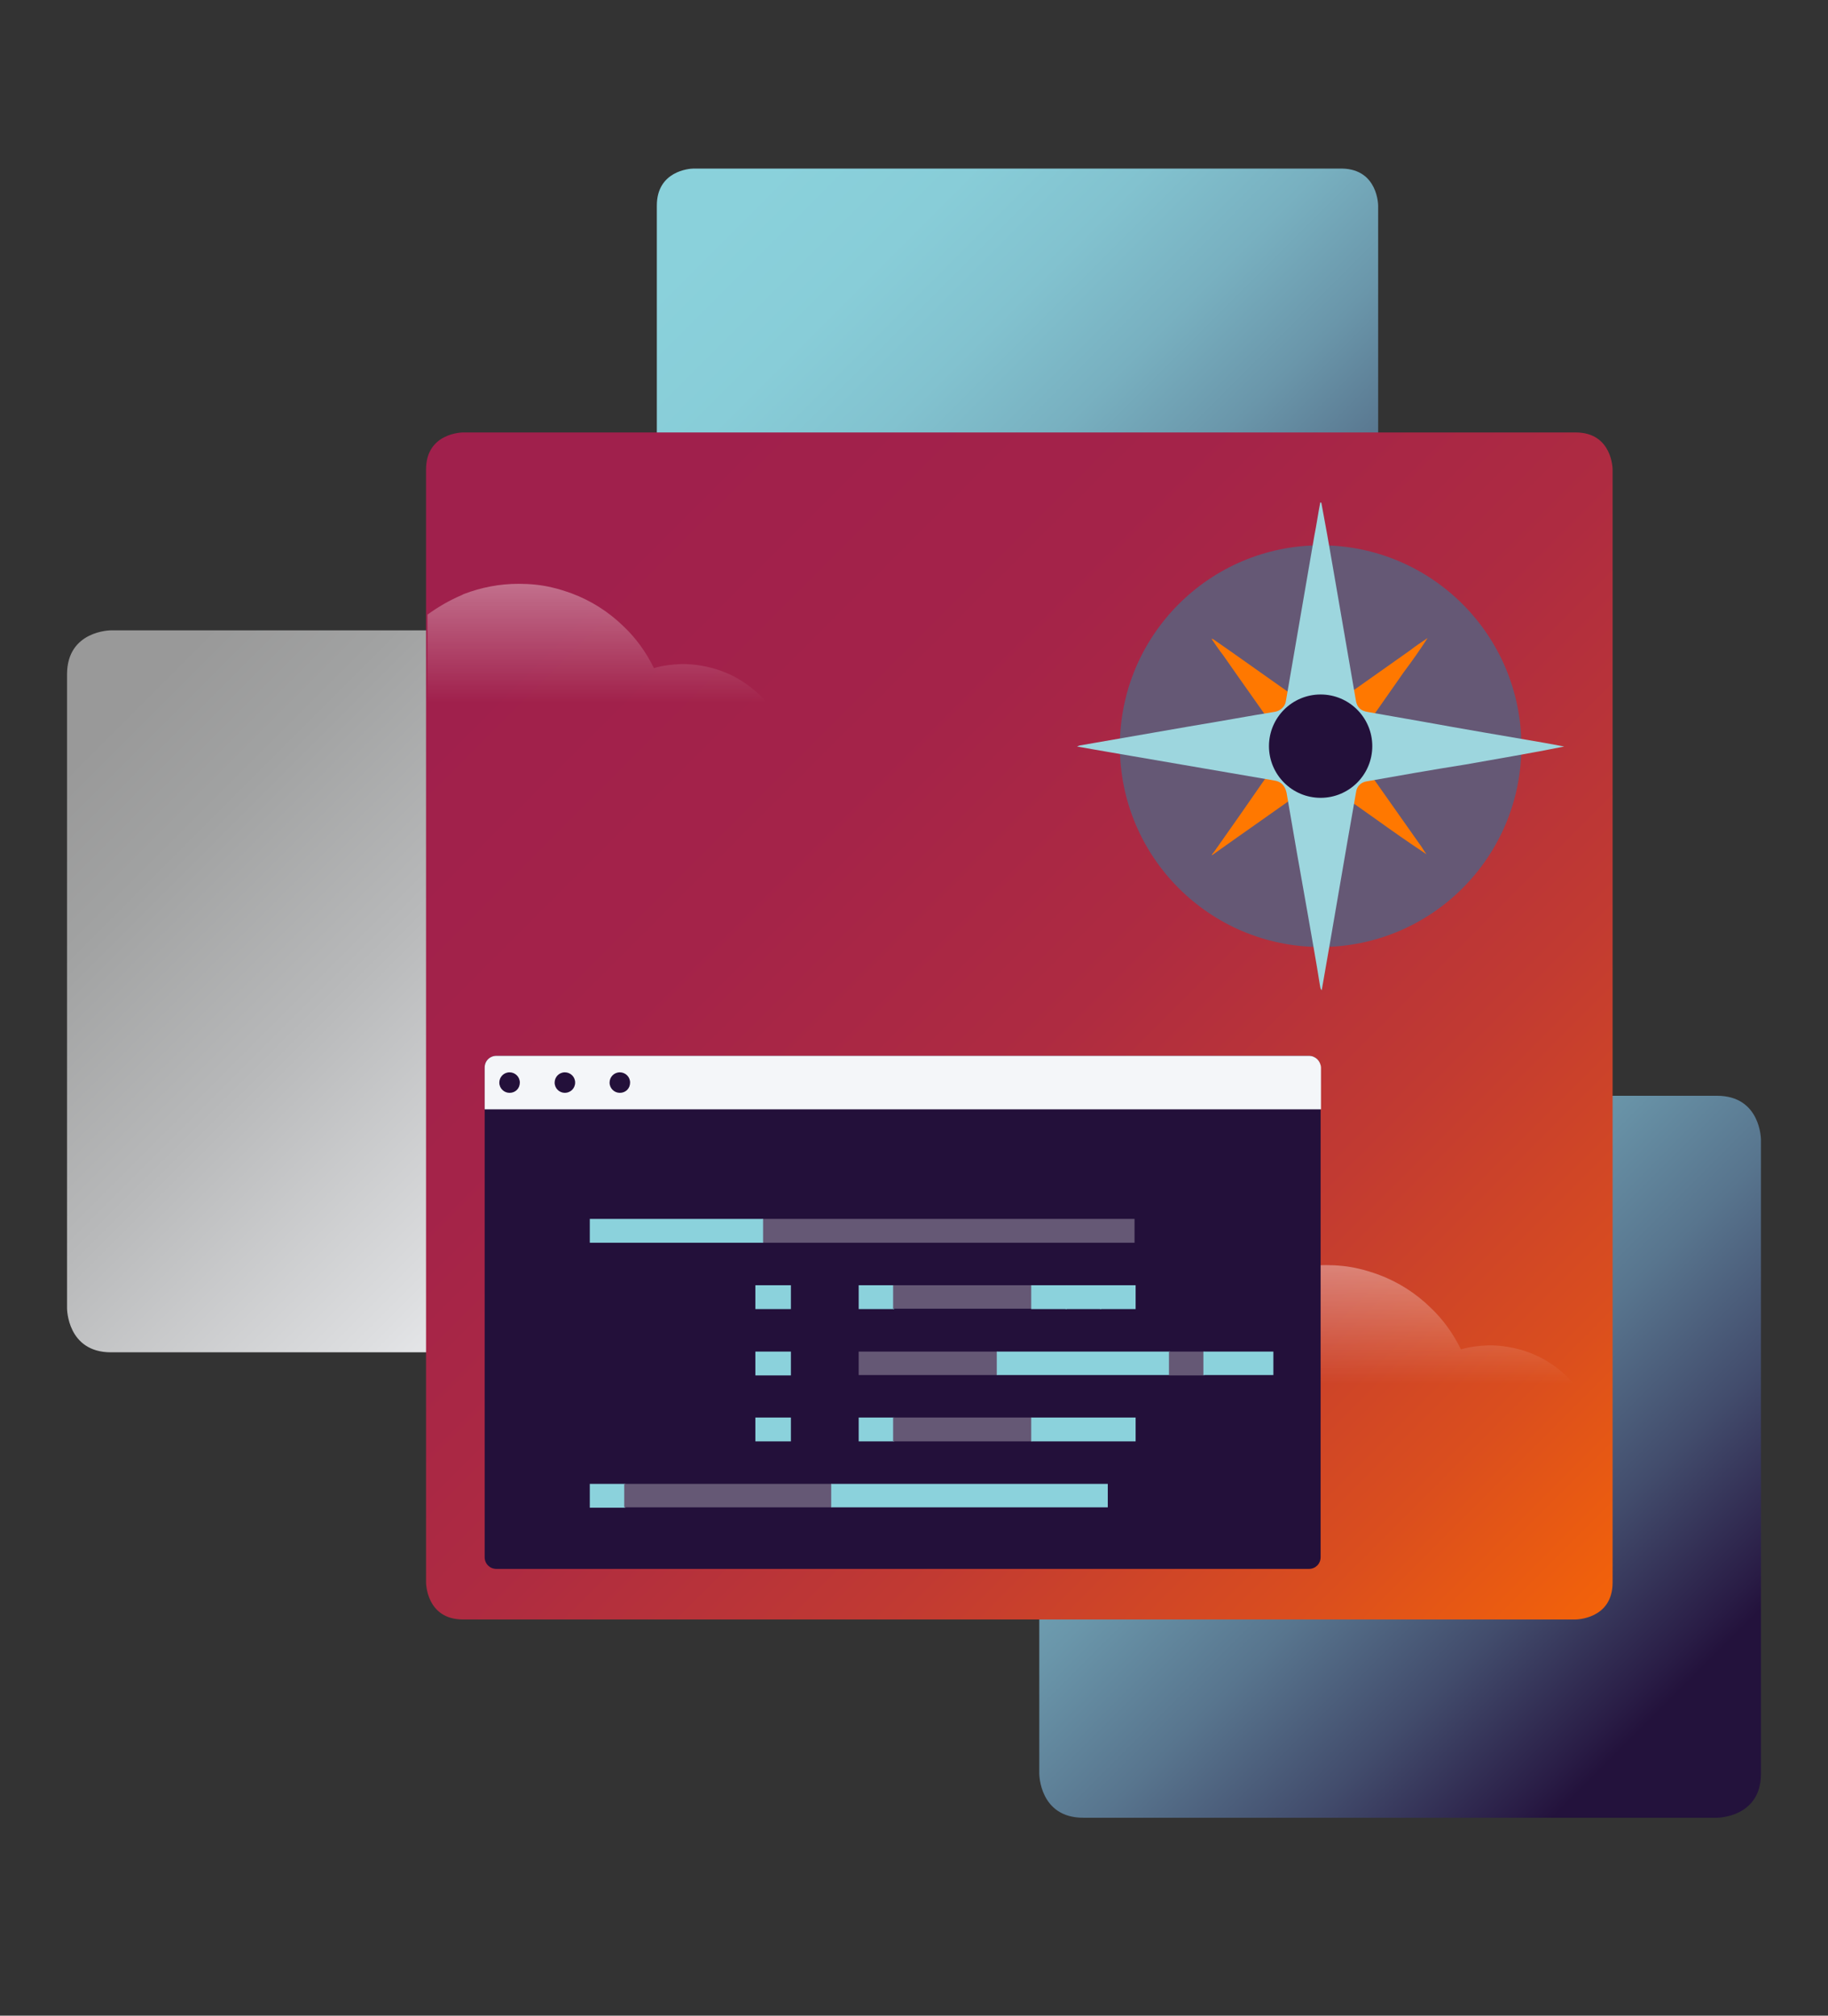
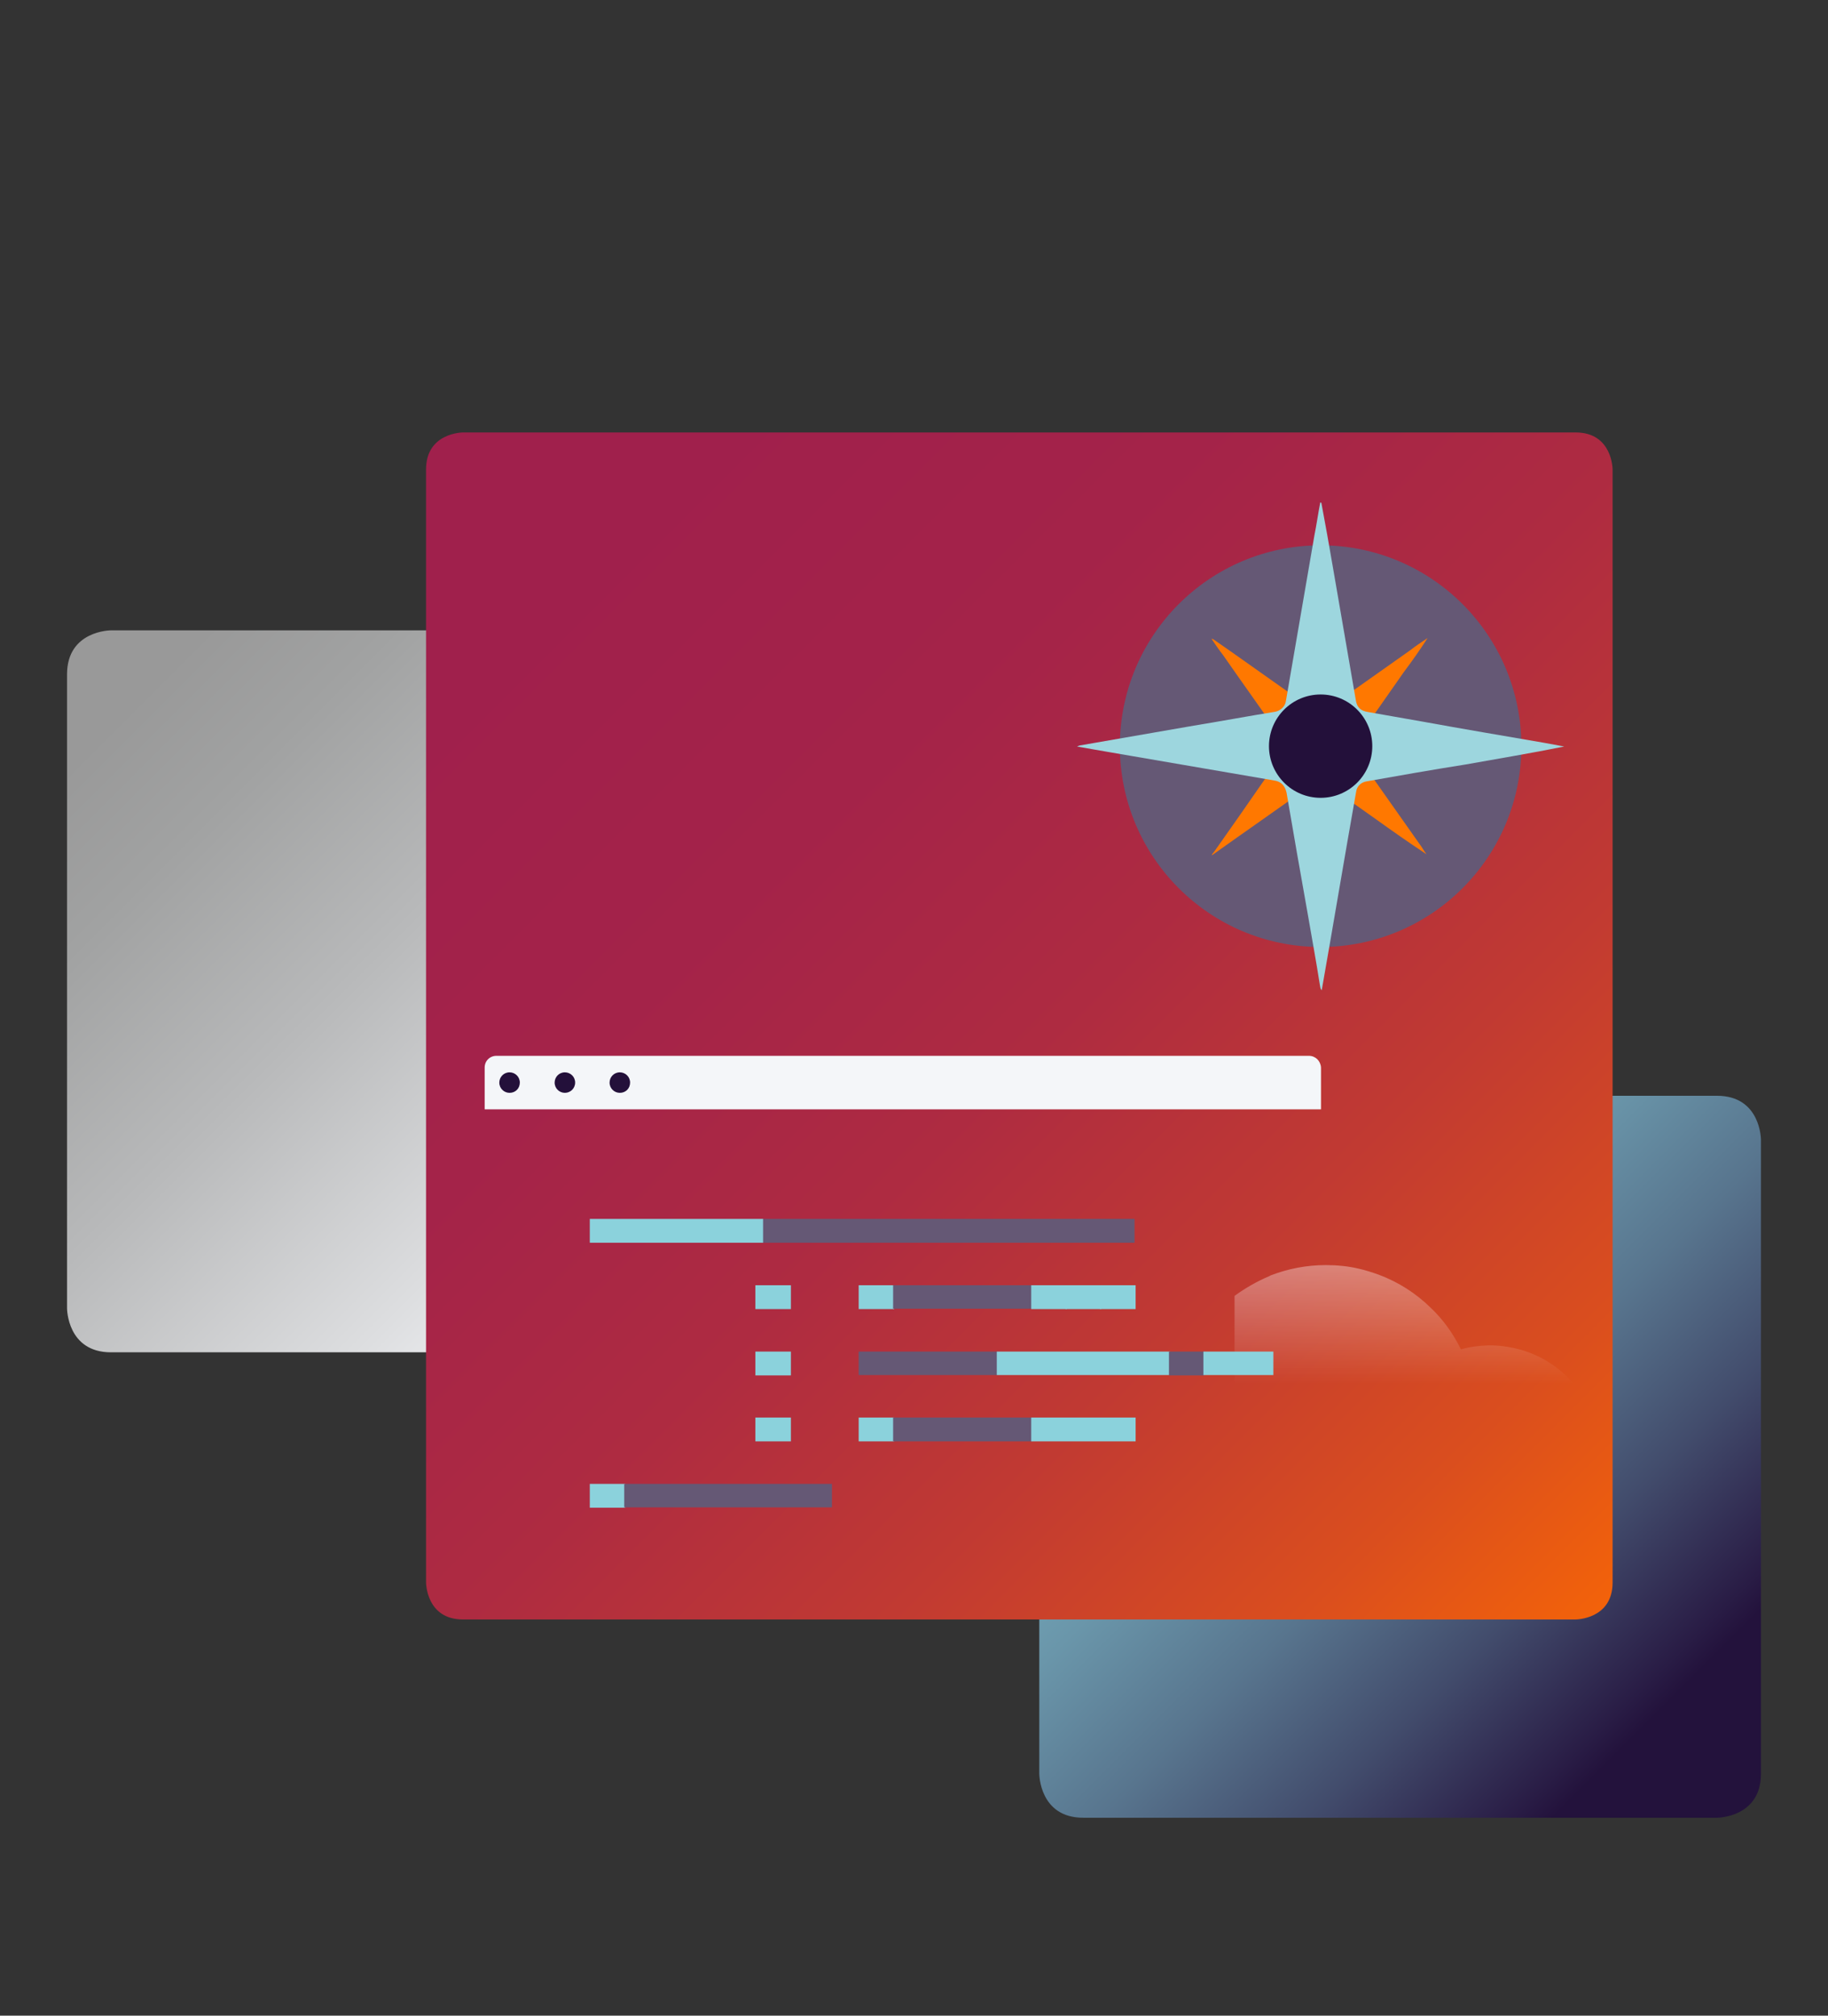
<svg xmlns="http://www.w3.org/2000/svg" version="1.1" id="Layer_1" x="0px" y="0px" viewBox="0 0 499 550" style="enable-background:new 0 0 499 550;" xml:space="preserve">
  <rect x="0" y="0" width="499" height="550" fill="#333333" stroke="none" />
  <style type="text/css">
	.st0{fill:url(#SVGID_1_);}
	.st1{fill:url(#SVGID_2_);}
	.st2{fill:url(#SVGID_3_);}
	.st3{fill:url(#SVGID_4_);}
	.st4{fill:url(#SVGID_5_);}
	.st5{fill:url(#SVGID_6_);}
	.st6{fill:#23103A;}
	.st7{fill:#F4F6F9;}
	.st8{fill:#655875;}
	.st9{fill:#8BD2DC;}
	.st10{fill:#FF7800;}
	.st11{fill:#9DD6DE;}
</style>
  <linearGradient id="SVGID_1_" gradientUnits="userSpaceOnUse" x1="37.109" y1="361.191" x2="185.871" y2="212.429" gradientTransform="matrix(1 0 0 -1 0 552)">
    <stop offset="0" style="stop-color:#999999" />
    <stop offset="0.173" style="stop-color:#A1A2A2" />
    <stop offset="0.454" style="stop-color:#B8B9BA" />
    <stop offset="0.805" style="stop-color:#DDDEE0" />
    <stop offset="1" style="stop-color:#F4F6F9" />
  </linearGradient>
  <path class="st0" d="M30.3,172c0,0-12,0-12,12v173c0,0,0,12,12,12h173c0,0,12,0,12-12V184c0,0,0-12-12-12H30.3z" />
  <linearGradient id="SVGID_2_" gradientUnits="userSpaceOnUse" x1="234.309" y1="302.391" x2="452.313" y2="84.387" gradientTransform="matrix(1 0 0 -1 0 552)">
    <stop offset="0" style="stop-color:#8AD1DB" />
    <stop offset="0.162" style="stop-color:#88CDD8" />
    <stop offset="0.307" style="stop-color:#82C2CF" />
    <stop offset="0.447" style="stop-color:#78B0C0" />
    <stop offset="0.583" style="stop-color:#6A96AA" />
    <stop offset="0.716" style="stop-color:#58758E" />
    <stop offset="0.847" style="stop-color:#424C6C" />
    <stop offset="0.975" style="stop-color:#291C45" />
    <stop offset="1" style="stop-color:#23123C" />
  </linearGradient>
  <path class="st1" d="M295.7,299c0,0-12,0-12,12v173c0,0,0,12,12,12h173c0,0,12,0,12-12V311c0,0,0-12-12-12H295.7z" />
  <linearGradient id="SVGID_3_" gradientUnits="userSpaceOnUse" x1="194.942" y1="490.358" x2="363.05" y2="322.251" gradientTransform="matrix(1 0 0 -1 0 552)">
    <stop offset="0" style="stop-color:#8AD1DB" />
    <stop offset="0.162" style="stop-color:#88CDD8" />
    <stop offset="0.307" style="stop-color:#82C2CF" />
    <stop offset="0.447" style="stop-color:#78B0C0" />
    <stop offset="0.583" style="stop-color:#6A96AA" />
    <stop offset="0.716" style="stop-color:#58758E" />
    <stop offset="0.847" style="stop-color:#424C6C" />
    <stop offset="0.975" style="stop-color:#291C45" />
    <stop offset="1" style="stop-color:#23123C" />
  </linearGradient>
-   <path class="st2" d="M189.3,46c-1.2,0-10,0.7-10,10.1v176.7c0,0,0,10.1,10.1,10.1h176.7c0,0,10.1,0,10.1-10.1V56.1  c0,0,0-9.9-9.8-10.1H189.3z" />
  <linearGradient id="SVGID_4_" gradientUnits="userSpaceOnUse" x1="154.775" y1="395.525" x2="457.478" y2="92.822" gradientTransform="matrix(1 0 0 -1 0 552)">
    <stop offset="0" style="stop-color:#A0204C" />
    <stop offset="0.225" style="stop-color:#A42349" />
    <stop offset="0.425" style="stop-color:#AE2B41" />
    <stop offset="0.616" style="stop-color:#C13A32" />
    <stop offset="0.8" style="stop-color:#DA4E1E" />
    <stop offset="0.979" style="stop-color:#FB6903" />
    <stop offset="1" style="stop-color:#FF6C00" />
  </linearGradient>
  <path class="st3" d="M126.4,118c0,0-10.1,0-10.1,10.1v303.7c0,0,0,10.1,10.1,10.1h303.7c0,0,10.1,0,10.1-10.1V128.1  c0,0,0-10.1-10.1-10.1C430.1,118,126.4,118,126.4,118z" />
  <linearGradient id="SVGID_5_" gradientUnits="userSpaceOnUse" x1="166.418" y1="360.244" x2="166.418" y2="457.604" gradientTransform="matrix(1 0 0 -1 0 552)">
    <stop offset="0" style="stop-color:#FFFFFF;stop-opacity:0" />
    <stop offset="0.934" style="stop-color:#FFFFFF" />
  </linearGradient>
-   <path class="st4" d="M209.4,191.8c-2.3-2.7-5-4.9-8.1-6.7c-3.5-2-7.4-3.2-11.5-3.7c-1-0.1-2.1-0.2-3.2-0.2c-0.2,0-0.4,0-0.6,0  c-2.6,0.1-5.1,0.4-7.5,1.1c-2.1-4.3-4.9-8.2-8.3-11.4c-4-3.9-8.8-7-14.2-9c-1.7-0.6-3.5-1.2-5.3-1.6c-2.9-0.7-6-1-9.1-1  c-5.3,0-10.3,1-15,2.8c-0.2,0.1-0.4,0.2-0.6,0.3c-3.3,1.4-6.4,3.2-9.3,5.3v37.4h9.3h9.9H156h9.9H186h10h20.1  C215,200.2,212.6,195.6,209.4,191.8z" />
  <linearGradient id="SVGID_6_" gradientUnits="userSpaceOnUse" x1="386.728" y1="174.381" x2="386.728" y2="271.74" gradientTransform="matrix(1 0 0 -1 0 552)">
    <stop offset="0" style="stop-color:#FFFFFF;stop-opacity:0" />
    <stop offset="0.934" style="stop-color:#FFFFFF" />
  </linearGradient>
  <path class="st5" d="M429.7,377.7c-2.3-2.7-5-4.9-8.1-6.7c-3.5-2-7.4-3.2-11.5-3.7c-1-0.1-2.1-0.2-3.2-0.2c-0.2,0-0.4,0-0.6,0  c-2.6,0.1-5.1,0.4-7.5,1.1c-2.1-4.3-4.9-8.2-8.3-11.4c-4-3.9-8.8-7-14.2-9c-1.7-0.6-3.5-1.2-5.3-1.6c-2.9-0.7-6-1-9.1-1  c-5.3,0-10.3,1-15,2.8c-0.2,0.1-0.4,0.2-0.6,0.3c-3.3,1.4-6.4,3.2-9.3,5.3V391h9.3h9.9h20.1h9.9h20.1h10h20.1  C435.3,386.1,432.9,381.5,429.7,377.7z" />
  <g>
    <g>
-       <path class="st6" d="M357.3,428.1H135.5c-1.8,0-3.2-1.4-3.2-3.2V291.3c0-1.8,1.4-3.2,3.2-3.2h221.8c1.8,0,3.2,1.4,3.2,3.2v133.6    C360.5,426.7,359.1,428.1,357.3,428.1" />
      <path class="st7" d="M357.3,288.1H135.5c-1.8,0-3.2,1.4-3.2,3.2v11.4h228.3v-11.4C360.5,289.5,359.1,288.1,357.3,288.1" />
      <path class="st6" d="M141.9,295.4c0-1.6-1.3-2.8-2.8-2.8c-1.6,0-2.8,1.3-2.8,2.8c0,1.6,1.3,2.8,2.8,2.8    C140.7,298.2,141.9,297,141.9,295.4" />
      <path class="st6" d="M157,295.4c0-1.6-1.3-2.8-2.8-2.8c-1.6,0-2.8,1.3-2.8,2.8c0,1.6,1.3,2.8,2.8,2.8    C155.7,298.2,157,297,157,295.4" />
      <path class="st6" d="M172,295.4c0-1.6-1.3-2.8-2.8-2.8c-1.6,0-2.8,1.3-2.8,2.8c0,1.6,1.3,2.8,2.8,2.8    C170.8,298.2,172,297,172,295.4" />
    </g>
    <g>
      <rect x="208" y="332.6" class="st8" width="101.7" height="6.5" />
      <g>
        <polygon class="st9" points="198.9,332.6 198.6,332.6 189.5,332.6 189.2,332.6 180.1,332.6 179.8,332.6 170.7,332.6 170.4,332.6      161,332.6 161,339.1 170.4,339.1 170.7,339.1 179.8,339.1 180.1,339.1 189.2,339.1 189.5,339.1 198.6,339.1 198.9,339.1      208.3,339.1 208.3,332.6    " />
        <rect x="206.2" y="350.7" class="st9" width="9.7" height="6.5" />
        <rect x="234.4" y="350.7" class="st9" width="9.7" height="6.5" />
        <polygon class="st8" points="272.4,350.7 272.1,350.7 263,350.7 262.7,350.7 253.5,350.7 253.3,350.7 243.8,350.7 243.8,357.1      253.3,357.1 253.5,357.1 262.7,357.1 263,357.1 272.1,357.1 272.4,357.1 281.8,357.1 281.8,350.7    " />
        <rect x="281.5" y="350.7" class="st9" width="9.7" height="6.5" />
        <rect x="290.9" y="350.7" class="st9" width="9.7" height="6.5" />
        <rect x="300.3" y="350.7" class="st9" width="9.7" height="6.5" />
        <rect x="206.2" y="368.8" class="st9" width="9.7" height="6.5" />
        <polygon class="st8" points="263,368.8 262.7,368.8 253.5,368.8 253.3,368.8 244.1,368.8 243.8,368.8 234.4,368.8 234.4,375.2      243.8,375.2 244.1,375.2 253.3,375.2 253.5,375.2 262.7,375.2 263,375.2 272.4,375.2 272.4,368.8    " />
        <polygon class="st9" points="310,368.8 309.7,368.8 300.6,368.8 300.3,368.8 291.2,368.8 290.9,368.8 281.8,368.8 281.5,368.8      272.1,368.8 272.1,375.2 281.5,375.2 281.8,375.2 290.9,375.2 291.2,375.2 300.3,375.2 300.6,375.2 309.7,375.2 310,375.2      319.4,375.2 319.4,368.8    " />
        <rect x="319.1" y="368.8" class="st8" width="9.7" height="6.5" />
        <polygon class="st9" points="338.2,368.8 337.9,368.8 328.5,368.8 328.5,375.2 337.9,375.2 338.2,375.2 347.6,375.2 347.6,368.8         " />
        <rect x="206.2" y="386.8" class="st9" width="9.7" height="6.5" />
        <rect x="234.4" y="386.8" class="st9" width="9.7" height="6.5" />
        <polygon class="st8" points="272.4,386.8 272.1,386.8 263,386.8 262.7,386.8 253.5,386.8 253.3,386.8 243.8,386.8 243.8,393.3      253.3,393.3 253.5,393.3 262.7,393.3 263,393.3 272.1,393.3 272.4,393.3 281.8,393.3 281.8,386.8    " />
        <polygon class="st9" points="300.6,386.8 300.3,386.8 291.2,386.8 290.9,386.8 281.5,386.8 281.5,393.3 290.9,393.3 291.2,393.3      300.3,393.3 300.6,393.3 310,393.3 310,386.8    " />
        <rect x="161" y="404.9" class="st9" width="9.7" height="6.5" />
        <polygon class="st8" points="217.7,404.9 217.4,404.9 208.3,404.9 208,404.9 198.9,404.9 198.6,404.9 189.5,404.9 189.2,404.9      180.1,404.9 179.8,404.9 170.4,404.9 170.4,411.3 179.8,411.3 180.1,411.3 189.2,411.3 189.5,411.3 198.6,411.3 198.9,411.3      208,411.3 208.3,411.3 217.4,411.3 217.7,411.3 227.1,411.3 227.1,404.9    " />
-         <polygon class="st9" points="293,404.9 292.7,404.9 283.6,404.9 283.3,404.9 274.2,404.9 273.9,404.9 264.8,404.9 264.5,404.9      255.4,404.9 255.1,404.9 246,404.9 245.7,404.9 236.6,404.9 236.3,404.9 226.9,404.9 226.9,411.3 236.3,411.3 236.6,411.3      245.7,411.3 246,411.3 255.1,411.3 255.4,411.3 264.5,411.3 264.8,411.3 273.9,411.3 274.2,411.3 283.3,411.3 283.6,411.3      292.7,411.3 293,411.3 302.4,411.3 302.4,404.9    " />
      </g>
    </g>
  </g>
  <circle class="st8" cx="360.5" cy="203.6" r="54.8" />
  <circle class="st8" cx="360.5" cy="203.6" r="9.3" />
  <g>
    <path class="st10" d="M389.7,174.1c-1.6,1.1-3.2,2.1-4.7,3.3c-7.8,5.5-15.7,11.1-23.5,16.6c-0.7,0.5-1.8,0.5-2.5,0   c-3.8-2.7-7.7-5.4-11.5-8.1c-5.4-3.8-10.7-7.6-16.2-11.4c-0.1-0.1-0.2-0.1-0.6-0.2c1.1,1.6,2.1,3.1,3.2,4.5   c5.5,7.9,11.1,15.7,16.6,23.6c0.7,0.9,0.6,1.9,0,2.8c-4.1,5.8-8.1,11.5-12.1,17.3c-2.4,3.4-4.7,6.7-7.1,10.1   c-0.2,0.2-0.5,0.5-0.5,0.8c9.4-6.7,18.8-13.2,28.1-19.9c0.8-0.6,1.7-0.6,2.5,0c4.6,3.3,9.4,6.6,14,9.9c4.6,3.3,9.3,6.6,14,9.7   c-0.7-0.9-1.2-1.9-1.9-2.8c-4.1-5.8-8.1-11.5-12.2-17.3c-1.8-2.6-3.6-5.1-5.4-7.7c-0.8-1-0.8-1.9,0-2.9c4.4-6.3,8.9-12.7,13.3-19   C385.6,180.2,387.7,177.2,389.7,174.1C389.8,174.1,389.8,174.1,389.7,174.1z" />
-     <path class="st11" d="M360.4,137.1c-0.6,3.1-1,6-1.6,9c-2.6,15.1-5.2,30.2-7.8,45.3c-0.2,1.4-1.5,2.5-2.8,2.8   c-7.5,1.2-14.9,2.6-22.3,3.8c-10.4,1.8-20.8,3.6-31.1,5.4c-0.1,0-0.3,0.1-0.8,0.3c3.2,0.6,5.9,1,8.6,1.5   c15.1,2.6,30.3,5.2,45.4,7.8c1.8,0.3,2.8,1.5,3.2,3.3c1.9,11.1,3.8,22.1,5.8,33.2c1.1,6.4,2.3,12.9,3.3,19.3c0.1,0.5,0.1,1,0.5,1.4   c3.2-18.1,6.2-36.2,9.4-54.2c0.2-1.5,1.4-2.6,2.9-2.8c9-1.6,18.1-3.2,27-4.6c8.9-1.6,18-3.1,26.9-4.9c-1.8-0.3-3.6-0.7-5.4-1   c-11.1-1.9-22.3-3.8-33.3-5.8c-5-0.9-9.8-1.7-14.8-2.6c-2-0.3-3.1-1.2-3.4-3.3c-2.1-12.2-4.2-24.3-6.3-36.5c-1-5.8-2-11.5-3.1-17.3   C360.5,137.1,360.5,137.1,360.4,137.1z" />
+     <path class="st11" d="M360.4,137.1c-0.6,3.1-1,6-1.6,9c-2.6,15.1-5.2,30.2-7.8,45.3c-0.2,1.4-1.5,2.5-2.8,2.8   c-7.5,1.2-14.9,2.6-22.3,3.8c-10.4,1.8-20.8,3.6-31.1,5.4c-0.1,0-0.3,0.1-0.8,0.3c3.2,0.6,5.9,1,8.6,1.5   c15.1,2.6,30.3,5.2,45.4,7.8c1.8,0.3,2.8,1.5,3.2,3.3c1.9,11.1,3.8,22.1,5.8,33.2c1.1,6.4,2.3,12.9,3.3,19.3c0.1,0.5,0.1,1,0.5,1.4   c3.2-18.1,6.2-36.2,9.4-54.2c0.2-1.5,1.4-2.6,2.9-2.8c9-1.6,18.1-3.2,27-4.6c8.9-1.6,18-3.1,26.9-4.9c-1.8-0.3-3.6-0.7-5.4-1   c-11.1-1.9-22.3-3.8-33.3-5.8c-5-0.9-9.8-1.7-14.8-2.6c-2-0.3-3.1-1.2-3.4-3.3c-2.1-12.2-4.2-24.3-6.3-36.5c-1-5.8-2-11.5-3.1-17.3   z" />
  </g>
  <circle class="st6" cx="360.5" cy="203.6" r="14.1" />
</svg>